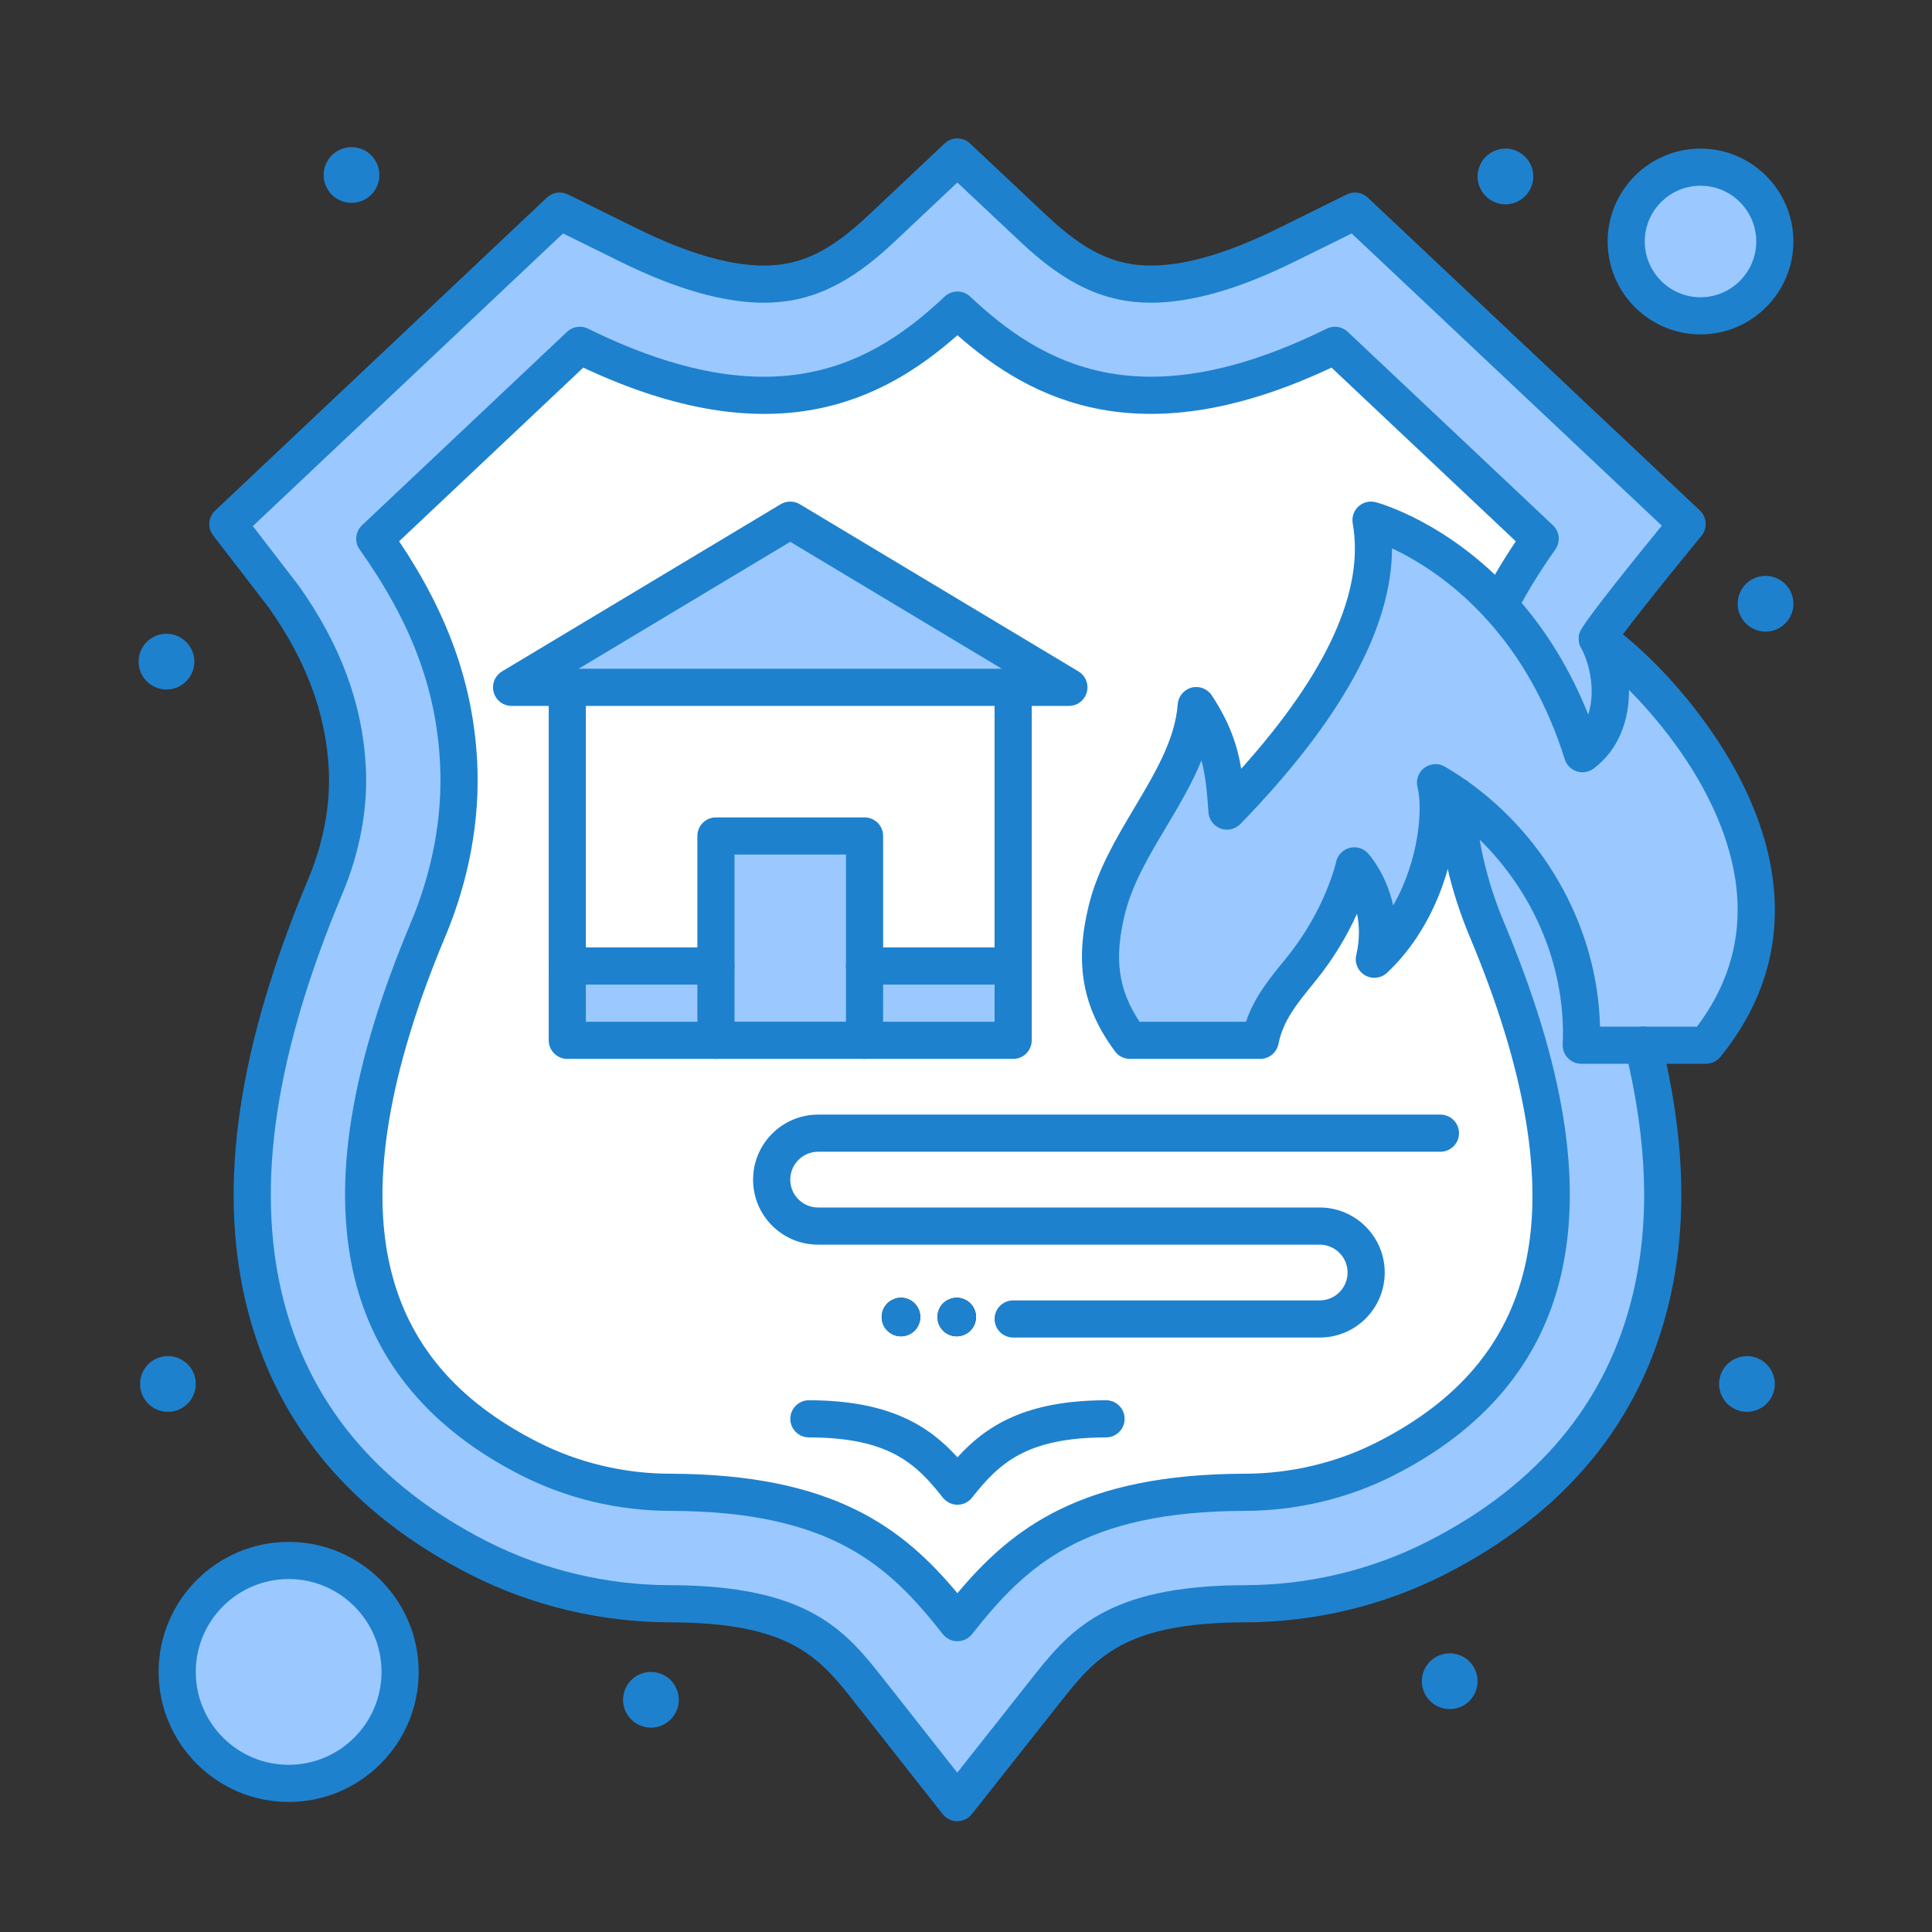
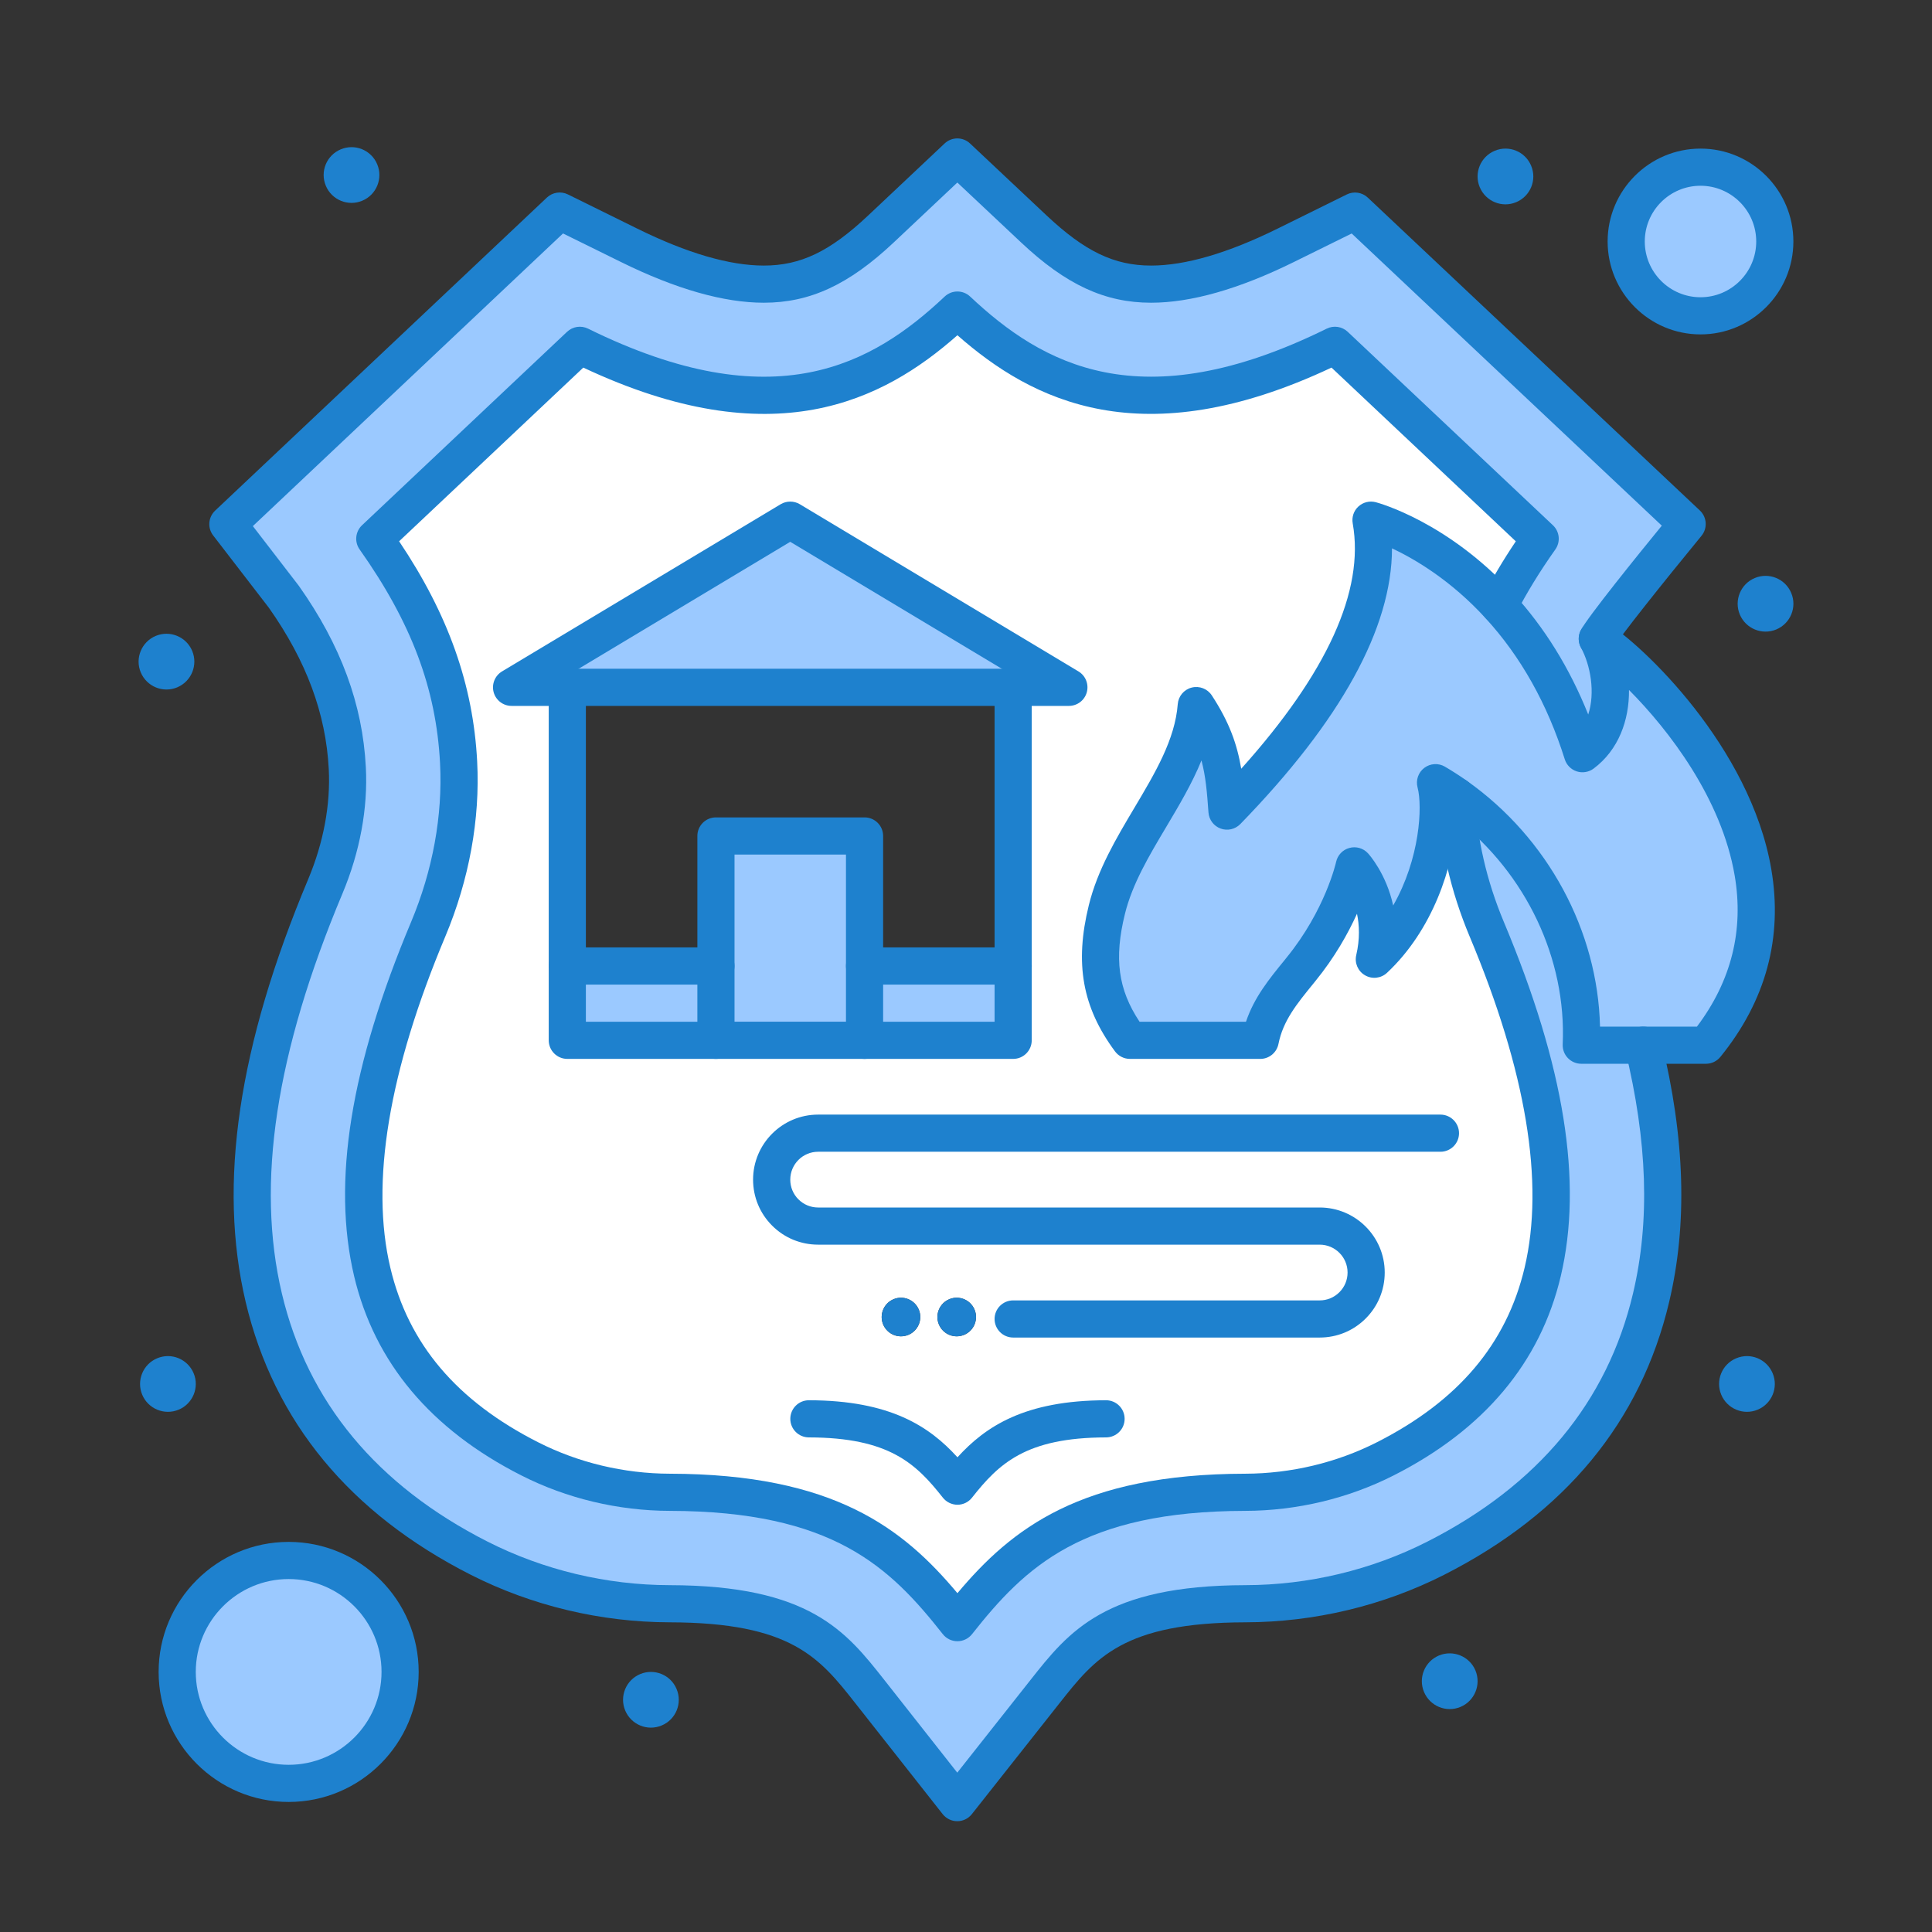
<svg xmlns="http://www.w3.org/2000/svg" width="48" height="48" viewBox="0 0 48 48" fill="none">
  <rect x="0" y="0" width="48" height="48" fill="#333333" stroke="none" />
  <path d="M42.248 4.154C43.269 4.154 44.095 4.98 44.095 6C44.095 7.02 43.269 7.846 42.248 7.846C41.229 7.846 40.402 7.02 40.402 6C40.402 4.98 41.229 4.154 42.248 4.154Z" fill="#9BC9FF" />
  <path d="M7.172 44.308C8.701 44.308 9.941 43.068 9.941 41.538C9.941 40.009 8.701 38.769 7.172 38.769C5.642 38.769 4.402 40.009 4.402 41.538C4.402 43.068 5.642 44.308 7.172 44.308Z" fill="#9BC9FF" />
  <path d="M21.479 24V25.846H17.787V24V20.769H21.479V24Z" fill="#9BC9FF" />
-   <path d="M25.172 17.077V24H21.479V20.769H17.787V24H14.095V17.077H25.172Z" fill="white" />
  <path d="M14.095 24H17.787V25.846H14.095V24Z" fill="#9BC9FF" />
  <path d="M21.48 24H25.172V25.846H21.48V24Z" fill="#9BC9FF" />
  <path d="M26.557 17.077H25.172H14.095H12.71L19.634 12.923L26.557 17.077Z" fill="#9BC9FF" />
  <path d="M38.265 13.384C37.863 13.952 37.526 14.502 37.248 15.044L37.247 15.045C35.701 13.355 34.062 12.923 34.062 12.923C34.504 15.406 32.458 18.123 30.484 20.152C30.415 19.161 30.341 18.478 29.721 17.53C29.581 19.329 27.943 20.796 27.5 22.598C27.189 23.861 27.32 24.829 28.072 25.846H31.31C31.451 25.136 31.85 24.664 32.319 24.088C33.375 22.793 33.647 21.511 33.647 21.511C33.647 21.511 34.476 22.417 34.145 23.832C35.611 22.462 35.887 20.281 35.665 19.445C35.843 19.55 36.015 19.661 36.181 19.778L36.18 19.779C36.232 20.914 36.496 22.034 36.938 23.088C39.966 30.302 38.454 34.195 34.416 36.245C33.338 36.792 32.143 37.073 30.935 37.075C26.625 37.084 25.107 38.642 23.786 40.314C22.469 38.642 20.948 37.084 16.642 37.075C15.433 37.073 14.238 36.792 13.161 36.245C9.122 34.196 7.607 30.303 10.637 23.089C11.188 21.777 11.468 20.362 11.394 18.942C11.297 17.058 10.678 15.314 9.311 13.385C11.008 11.783 12.709 10.181 14.406 8.579C18.984 10.837 21.644 9.723 23.786 7.704C25.933 9.723 28.592 10.837 33.167 8.579C34.867 10.181 36.563 11.783 38.265 13.384ZM25.172 17.077H26.556L19.633 12.923L12.71 17.077H14.095V24V25.846H17.787H21.48H25.172V24V17.077ZM23.954 33.163C24.199 33.062 24.313 32.78 24.212 32.537C24.109 32.292 23.829 32.177 23.584 32.279C23.34 32.381 23.225 32.662 23.327 32.906C23.429 33.15 23.71 33.266 23.954 33.163ZM22.57 33.163C22.813 33.062 22.929 32.78 22.827 32.537C22.725 32.292 22.444 32.177 22.2 32.279C21.956 32.381 21.84 32.662 21.942 32.906C22.044 33.15 22.325 33.266 22.57 33.163Z" fill="white" />
  <path d="M44.503 14.733C44.651 15.086 44.484 15.491 44.131 15.639C43.778 15.786 43.373 15.619 43.225 15.267C43.078 14.914 43.245 14.508 43.597 14.361C43.95 14.213 44.356 14.38 44.503 14.733Z" fill="#1E81CE" />
  <path d="M44.041 34.118C44.189 34.47 44.022 34.876 43.669 35.023C43.317 35.17 42.912 35.004 42.764 34.651C42.616 34.299 42.783 33.892 43.136 33.746C43.489 33.598 43.894 33.765 44.041 34.118Z" fill="#1E81CE" />
  <path d="M39.684 15.87C40.766 16.533 45.984 21.531 42.384 25.967H40.824H39.286C39.39 23.638 38.231 21.227 36.181 19.778C36.015 19.66 35.844 19.55 35.665 19.445C35.887 20.281 35.611 22.462 34.145 23.832C34.476 22.417 33.647 21.511 33.647 21.511C33.647 21.511 33.375 22.792 32.319 24.087C31.85 24.663 31.452 25.136 31.31 25.846H28.072C27.32 24.829 27.189 23.861 27.5 22.598C27.943 20.796 29.581 19.329 29.721 17.53C30.341 18.478 30.415 19.161 30.484 20.151C32.458 18.122 34.504 15.406 34.062 12.923C34.062 12.923 35.701 13.355 37.248 15.045C38.039 15.907 38.805 17.098 39.316 18.725C40.211 18.059 40.127 16.684 39.684 15.87Z" fill="#9BC9FF" />
  <path d="M33.665 5.245L41.917 13.019C41.917 13.019 39.884 15.491 39.685 15.87C40.127 16.684 40.211 18.059 39.316 18.726C38.805 17.098 38.039 15.907 37.248 15.045L37.249 15.044C37.526 14.502 37.864 13.952 38.265 13.385C36.564 11.783 34.867 10.181 33.167 8.579C28.592 10.837 25.934 9.723 23.787 7.704C21.644 9.723 18.985 10.837 14.406 8.579C12.71 10.181 11.008 11.783 9.312 13.385C10.678 15.314 11.297 17.058 11.394 18.942C11.468 20.362 11.188 21.777 10.637 23.089C7.608 30.303 9.123 34.196 13.161 36.245C14.238 36.792 15.434 37.073 16.642 37.075C20.948 37.084 22.469 38.642 23.787 40.314C25.108 38.642 26.626 37.084 30.935 37.075C32.143 37.073 33.339 36.792 34.417 36.245C38.454 34.195 39.966 30.302 36.938 23.088C36.496 22.034 36.232 20.914 36.181 19.779L36.182 19.778C38.232 21.227 39.39 23.638 39.286 25.967H40.825C41.397 28.314 41.46 30.388 41.021 32.24C40.351 35.074 38.55 37.252 35.669 38.714C34.218 39.45 32.584 39.841 30.941 39.845C27.682 39.851 26.884 40.861 25.96 42.031L23.783 44.786L21.611 42.028C20.691 40.86 19.896 39.851 16.637 39.845C14.994 39.841 13.36 39.45 11.909 38.715C9.027 37.253 7.225 35.075 6.554 32.242C5.884 29.41 6.384 26.066 8.084 22.017C8.489 21.051 8.679 20.036 8.629 19.084C8.553 17.611 8.037 16.22 7.052 14.828L5.662 13.022L13.905 5.244L15.631 6.095C16.928 6.735 18.053 7.06 18.977 7.06C20.01 7.06 20.854 6.662 21.888 5.688L23.785 3.901L25.684 5.686C26.72 6.662 27.566 7.06 28.6 7.06C29.522 7.06 30.646 6.735 31.941 6.096L33.665 5.245Z" fill="#9BC9FF" />
  <path d="M38.041 4.118C38.189 4.47 38.022 4.876 37.669 5.023C37.317 5.171 36.912 5.004 36.764 4.651C36.616 4.299 36.783 3.893 37.136 3.746C37.489 3.598 37.894 3.764 38.041 4.118Z" fill="#1E81CE" />
  <path d="M36.657 41.502C36.804 41.855 36.637 42.261 36.285 42.408C35.932 42.556 35.527 42.389 35.379 42.036C35.231 41.683 35.398 41.278 35.751 41.13C36.104 40.984 36.509 41.15 36.657 41.502Z" fill="#1E81CE" />
  <path d="M24.212 32.536C24.314 32.78 24.199 33.062 23.954 33.163C23.71 33.266 23.429 33.15 23.327 32.906C23.225 32.662 23.341 32.38 23.584 32.279C23.829 32.176 24.11 32.292 24.212 32.536Z" fill="#1E81CE" />
  <path d="M22.827 32.536C22.929 32.78 22.813 33.062 22.57 33.163C22.325 33.266 22.045 33.15 21.942 32.906C21.841 32.662 21.956 32.38 22.2 32.279C22.444 32.176 22.725 32.292 22.827 32.536Z" fill="#1E81CE" />
  <path d="M16.81 41.964C16.958 42.316 16.792 42.723 16.438 42.869C16.086 43.017 15.681 42.85 15.533 42.497C15.386 42.145 15.552 41.74 15.905 41.592C16.258 41.445 16.664 41.611 16.81 41.964Z" fill="#1E81CE" />
  <path d="M9.372 4.082C9.519 4.434 9.353 4.84 9 4.987C8.648 5.135 8.242 4.968 8.095 4.615C7.947 4.263 8.113 3.857 8.467 3.71C8.82 3.562 9.225 3.729 9.372 4.082Z" fill="#1E81CE" />
  <path d="M4.811 34.118C4.958 34.47 4.791 34.876 4.439 35.023C4.086 35.17 3.681 35.004 3.533 34.651C3.386 34.299 3.553 33.892 3.905 33.746C4.258 33.598 4.663 33.765 4.811 34.118Z" fill="#1E81CE" />
  <path d="M4.775 16.171C4.922 16.524 4.755 16.929 4.403 17.077C4.05 17.225 3.645 17.058 3.497 16.705C3.349 16.352 3.517 15.947 3.869 15.799C4.222 15.652 4.627 15.819 4.775 16.171Z" fill="#1E81CE" />
  <path d="M23.787 37.385C23.787 37.385 23.787 37.385 23.787 37.385C23.646 37.384 23.512 37.319 23.425 37.209C22.759 36.363 22.09 35.715 20.096 35.712C19.841 35.711 19.635 35.505 19.635 35.25C19.636 34.995 19.842 34.789 20.097 34.789H20.098C22.123 34.792 23.093 35.442 23.788 36.206C24.484 35.442 25.455 34.792 27.479 34.789H27.48C27.734 34.789 27.941 34.995 27.941 35.25C27.942 35.505 27.735 35.711 27.48 35.712C25.487 35.715 24.817 36.363 24.149 37.209C24.062 37.32 23.929 37.385 23.787 37.385Z" fill="#1E81CE" />
  <path d="M23.783 45.247C23.783 45.247 23.783 45.247 23.782 45.247C23.641 45.247 23.508 45.182 23.42 45.071L21.248 42.313C20.367 41.195 19.671 40.312 16.636 40.306C14.921 40.302 13.214 39.894 11.7 39.127C8.691 37.6 6.808 35.319 6.104 32.349C5.411 29.418 5.919 25.98 7.659 21.839C8.038 20.934 8.214 19.99 8.168 19.108C8.097 17.728 7.61 16.418 6.681 15.101L5.296 13.303C5.151 13.116 5.173 12.849 5.345 12.686L13.588 4.908C13.728 4.776 13.936 4.745 14.109 4.83L15.835 5.681C17.069 6.29 18.126 6.598 18.976 6.598C19.892 6.598 20.619 6.249 21.571 5.352L23.468 3.565C23.646 3.397 23.923 3.397 24.101 3.565L25.999 5.35C26.954 6.248 27.683 6.598 28.599 6.598C29.449 6.598 30.504 6.29 31.737 5.682L33.461 4.831C33.634 4.745 33.841 4.777 33.982 4.909L42.233 12.683C42.41 12.85 42.427 13.125 42.273 13.312C41.293 14.505 40.209 15.868 40.093 16.085C39.973 16.31 39.694 16.396 39.469 16.277C39.245 16.158 39.158 15.881 39.276 15.656C39.452 15.321 40.682 13.8 41.287 13.06L33.582 5.801L32.145 6.51C30.785 7.181 29.592 7.521 28.599 7.521C27.45 7.521 26.483 7.073 25.367 6.022L23.785 4.535L22.204 6.024C21.09 7.073 20.125 7.521 18.976 7.521C17.983 7.521 16.788 7.181 15.427 6.509L13.988 5.8L6.282 13.071L7.418 14.546C7.421 14.551 7.425 14.556 7.429 14.561C8.466 16.027 9.009 17.498 9.089 19.06C9.143 20.079 8.942 21.164 8.51 22.196C6.849 26.151 6.356 29.402 7.003 32.136C7.641 34.83 9.362 36.905 12.117 38.303C13.504 39.006 15.067 39.38 16.637 39.383C20.119 39.39 21.02 40.532 21.973 41.741L23.783 44.041L25.597 41.745C26.553 40.534 27.456 39.39 30.939 39.383C32.511 39.38 34.074 39.006 35.46 38.302C38.215 36.904 39.935 34.829 40.572 32.134C40.997 30.34 40.932 28.358 40.376 26.076C40.316 25.829 40.467 25.579 40.715 25.519C40.962 25.458 41.212 25.61 41.273 25.858C41.865 28.284 41.929 30.407 41.47 32.346C40.767 35.318 38.886 37.599 35.878 39.126C34.364 39.894 32.657 40.302 30.941 40.306C27.905 40.312 27.206 41.197 26.322 42.317L24.145 45.072C24.057 45.183 23.924 45.247 23.783 45.247Z" fill="#1E81CE" />
  <path d="M23.786 40.776C23.786 40.776 23.786 40.776 23.786 40.776C23.645 40.776 23.511 40.711 23.424 40.6C22.108 38.929 20.689 37.545 16.641 37.537C15.356 37.534 14.08 37.229 12.952 36.656C10.704 35.516 9.307 33.852 8.799 31.71C8.245 29.371 8.707 26.492 10.212 22.91C10.751 21.626 11 20.262 10.933 18.965C10.837 17.107 10.221 15.468 8.935 13.651C8.802 13.464 8.828 13.207 8.995 13.049C9.843 12.248 10.693 11.447 11.542 10.646C12.392 9.845 13.241 9.044 14.089 8.243C14.229 8.111 14.437 8.08 14.61 8.165C19.246 10.451 21.69 9.045 23.47 7.368C23.647 7.201 23.925 7.2 24.103 7.368C25.886 9.044 28.333 10.45 32.962 8.165C33.135 8.08 33.343 8.111 33.483 8.243C34.262 8.977 35.041 9.711 35.819 10.445C36.739 11.313 37.66 12.181 38.581 13.049C38.749 13.206 38.775 13.463 38.642 13.651C38.25 14.205 37.929 14.729 37.659 15.255C37.543 15.482 37.265 15.571 37.038 15.455C36.811 15.339 36.722 15.06 36.838 14.834C37.073 14.376 37.343 13.92 37.66 13.449C36.835 12.672 36.01 11.894 35.186 11.117C34.484 10.455 33.783 9.794 33.081 9.133C28.374 11.348 25.643 9.963 23.787 8.329C21.934 9.964 19.205 11.349 14.492 9.133C13.72 9.861 12.948 10.589 12.175 11.318C11.422 12.028 10.669 12.738 9.916 13.448C11.139 15.269 11.757 17.017 11.855 18.918C11.93 20.352 11.656 21.856 11.063 23.268C9.657 26.616 9.197 29.385 9.698 31.497C10.146 33.389 11.347 34.807 13.37 35.833C14.37 36.341 15.502 36.611 16.643 36.614C20.724 36.622 22.441 37.975 23.787 39.582C25.136 37.975 26.855 36.622 30.934 36.614C32.075 36.611 33.207 36.341 34.208 35.833C36.23 34.807 37.43 33.388 37.878 31.497C38.378 29.384 37.919 26.615 36.513 23.267C36.04 22.139 35.773 20.972 35.72 19.8C35.708 19.545 35.905 19.329 36.16 19.318C36.413 19.305 36.63 19.503 36.642 19.758C36.69 20.822 36.933 21.882 37.364 22.909C38.868 26.492 39.33 29.37 38.776 31.709C38.269 33.851 36.873 35.516 34.626 36.656C33.496 37.229 32.221 37.534 30.936 37.537C26.891 37.545 25.469 38.929 24.149 40.601C24.061 40.711 23.928 40.776 23.786 40.776Z" fill="#1E81CE" />
  <path d="M32.787 33.231H25.172C24.917 33.231 24.71 33.024 24.71 32.769C24.71 32.514 24.917 32.308 25.172 32.308H32.787C32.972 32.308 33.146 32.236 33.277 32.105C33.408 31.974 33.48 31.8 33.48 31.615C33.48 31.234 33.169 30.923 32.787 30.923H20.326C19.894 30.923 19.488 30.755 19.183 30.45C18.878 30.145 18.71 29.739 18.71 29.308C18.71 28.417 19.435 27.692 20.326 27.692H35.787C36.042 27.692 36.249 27.899 36.249 28.154C36.249 28.409 36.042 28.615 35.787 28.615H20.326C19.944 28.615 19.634 28.926 19.634 29.308C19.634 29.493 19.706 29.667 19.836 29.797C19.967 29.928 20.141 30 20.326 30H32.787C33.678 30 34.403 30.725 34.403 31.615C34.403 32.047 34.235 32.453 33.93 32.758C33.625 33.063 33.219 33.231 32.787 33.231Z" fill="#1E81CE" />
  <path d="M42.385 26.429H39.286C39.16 26.429 39.039 26.377 38.952 26.286C38.865 26.195 38.819 26.072 38.825 25.946C38.92 23.822 37.916 21.71 36.187 20.357C36.114 21.537 35.591 23.112 34.46 24.169C34.312 24.308 34.09 24.333 33.914 24.231C33.738 24.13 33.649 23.925 33.696 23.727C33.788 23.331 33.774 22.986 33.714 22.702C33.495 23.186 33.165 23.781 32.677 24.379L32.635 24.431C32.212 24.95 31.878 25.36 31.763 25.936C31.72 26.152 31.531 26.308 31.311 26.308H28.072C27.926 26.308 27.788 26.238 27.701 26.12C26.889 25.023 26.695 23.936 27.052 22.487C27.268 21.608 27.735 20.824 28.186 20.066C28.703 19.196 29.193 18.374 29.261 17.494C29.276 17.297 29.415 17.132 29.606 17.083C29.798 17.034 29.999 17.112 30.107 17.277C30.545 17.947 30.736 18.494 30.838 19.099C32.973 16.72 33.905 14.672 33.608 13.004C33.58 12.849 33.633 12.69 33.749 12.584C33.865 12.477 34.028 12.437 34.18 12.477C34.252 12.496 35.969 12.964 37.588 14.734C38.371 15.586 38.998 16.599 39.459 17.752C39.638 17.207 39.515 16.525 39.279 16.091C39.179 15.907 39.215 15.68 39.367 15.536C39.518 15.392 39.748 15.368 39.926 15.477C40.794 16.009 43.485 18.547 44.007 21.593C44.298 23.295 43.873 24.865 42.743 26.258C42.655 26.366 42.524 26.429 42.385 26.429ZM39.752 25.506H42.16C43.015 24.372 43.33 23.109 43.097 21.749C42.77 19.84 41.466 18.142 40.472 17.142C40.479 17.892 40.214 18.632 39.592 19.096C39.472 19.185 39.316 19.211 39.174 19.165C39.032 19.119 38.921 19.007 38.876 18.864C38.444 17.49 37.782 16.31 36.907 15.357C36.053 14.423 35.163 13.896 34.584 13.623C34.581 15.601 33.317 17.901 30.815 20.474C30.688 20.604 30.496 20.648 30.326 20.585C30.155 20.523 30.037 20.366 30.024 20.184C29.989 19.681 29.954 19.281 29.85 18.893C29.617 19.466 29.295 20.007 28.979 20.538C28.543 21.27 28.131 21.962 27.948 22.708C27.677 23.808 27.777 24.579 28.312 25.385H30.956C31.16 24.779 31.53 24.325 31.919 23.849L31.961 23.796C32.927 22.612 33.193 21.427 33.195 21.415C33.232 21.246 33.359 21.111 33.526 21.067C33.693 21.021 33.87 21.073 33.987 21.2C34.014 21.229 34.44 21.704 34.613 22.497C35.277 21.335 35.345 20.04 35.219 19.564C35.171 19.383 35.237 19.191 35.386 19.078C35.535 18.965 35.737 18.953 35.898 19.047C36.085 19.157 36.27 19.276 36.447 19.401C38.461 20.824 39.697 23.129 39.752 25.506Z" fill="#1E81CE" />
  <path d="M26.556 17.538H25.172C24.917 17.538 24.71 17.332 24.71 17.077C24.71 16.895 24.815 16.738 24.968 16.662L19.633 13.461L14.298 16.662C14.451 16.738 14.556 16.895 14.556 17.077C14.556 17.332 14.35 17.538 14.095 17.538H12.71C12.503 17.538 12.321 17.4 12.265 17.2C12.21 17 12.295 16.788 12.473 16.681L19.396 12.527C19.542 12.44 19.724 12.44 19.871 12.527L26.794 16.681C26.972 16.788 27.056 17 27.001 17.2C26.946 17.4 26.764 17.538 26.556 17.538Z" fill="#1E81CE" />
  <path d="M25.172 26.308H21.48C21.225 26.308 21.018 26.101 21.018 25.846C21.018 25.591 21.225 25.385 21.48 25.385H24.71V17.538H14.556V25.385H17.787C18.042 25.385 18.249 25.591 18.249 25.846C18.249 26.101 18.042 26.308 17.787 26.308H14.095C13.84 26.308 13.633 26.101 13.633 25.846V17.077C13.633 16.822 13.84 16.615 14.095 16.615H25.172C25.427 16.615 25.633 16.822 25.633 17.077V25.846C25.633 26.101 25.427 26.308 25.172 26.308Z" fill="#1E81CE" />
  <path d="M21.48 26.308H17.787C17.532 26.308 17.326 26.101 17.326 25.846V20.769C17.326 20.514 17.532 20.308 17.787 20.308H21.48C21.734 20.308 21.941 20.514 21.941 20.769V25.846C21.941 26.101 21.735 26.308 21.48 26.308ZM18.249 25.384H21.018V21.231H18.249V25.384Z" fill="#1E81CE" />
  <path d="M17.787 24.462H14.095C13.84 24.462 13.633 24.255 13.633 24C13.633 23.745 13.84 23.538 14.095 23.538H17.787C18.042 23.538 18.249 23.745 18.249 24C18.249 24.255 18.042 24.462 17.787 24.462Z" fill="#1E81CE" />
  <path d="M25.172 24.462H21.48C21.225 24.462 21.018 24.255 21.018 24C21.018 23.745 21.225 23.538 21.48 23.538H25.172C25.427 23.538 25.634 23.745 25.634 24C25.634 24.255 25.427 24.462 25.172 24.462Z" fill="#1E81CE" />
  <path d="M42.249 8.308C40.976 8.308 39.941 7.272 39.941 6C39.941 4.727 40.976 3.692 42.249 3.692C43.521 3.692 44.556 4.727 44.556 6C44.556 7.272 43.521 8.308 42.249 8.308ZM42.249 4.615C41.485 4.615 40.864 5.236 40.864 6C40.864 6.763 41.485 7.385 42.249 7.385C43.012 7.385 43.633 6.763 43.633 6C43.633 5.236 43.012 4.615 42.249 4.615Z" fill="#1E81CE" />
  <path d="M7.172 44.769C5.39 44.769 3.941 43.32 3.941 41.538C3.941 39.757 5.39 38.308 7.172 38.308C8.953 38.308 10.402 39.757 10.402 41.538C10.402 43.32 8.953 44.769 7.172 44.769ZM7.172 39.231C5.899 39.231 4.864 40.266 4.864 41.538C4.864 42.811 5.899 43.846 7.172 43.846C8.444 43.846 9.479 42.811 9.479 41.538C9.479 40.266 8.444 39.231 7.172 39.231Z" fill="#1E81CE" />
</svg>